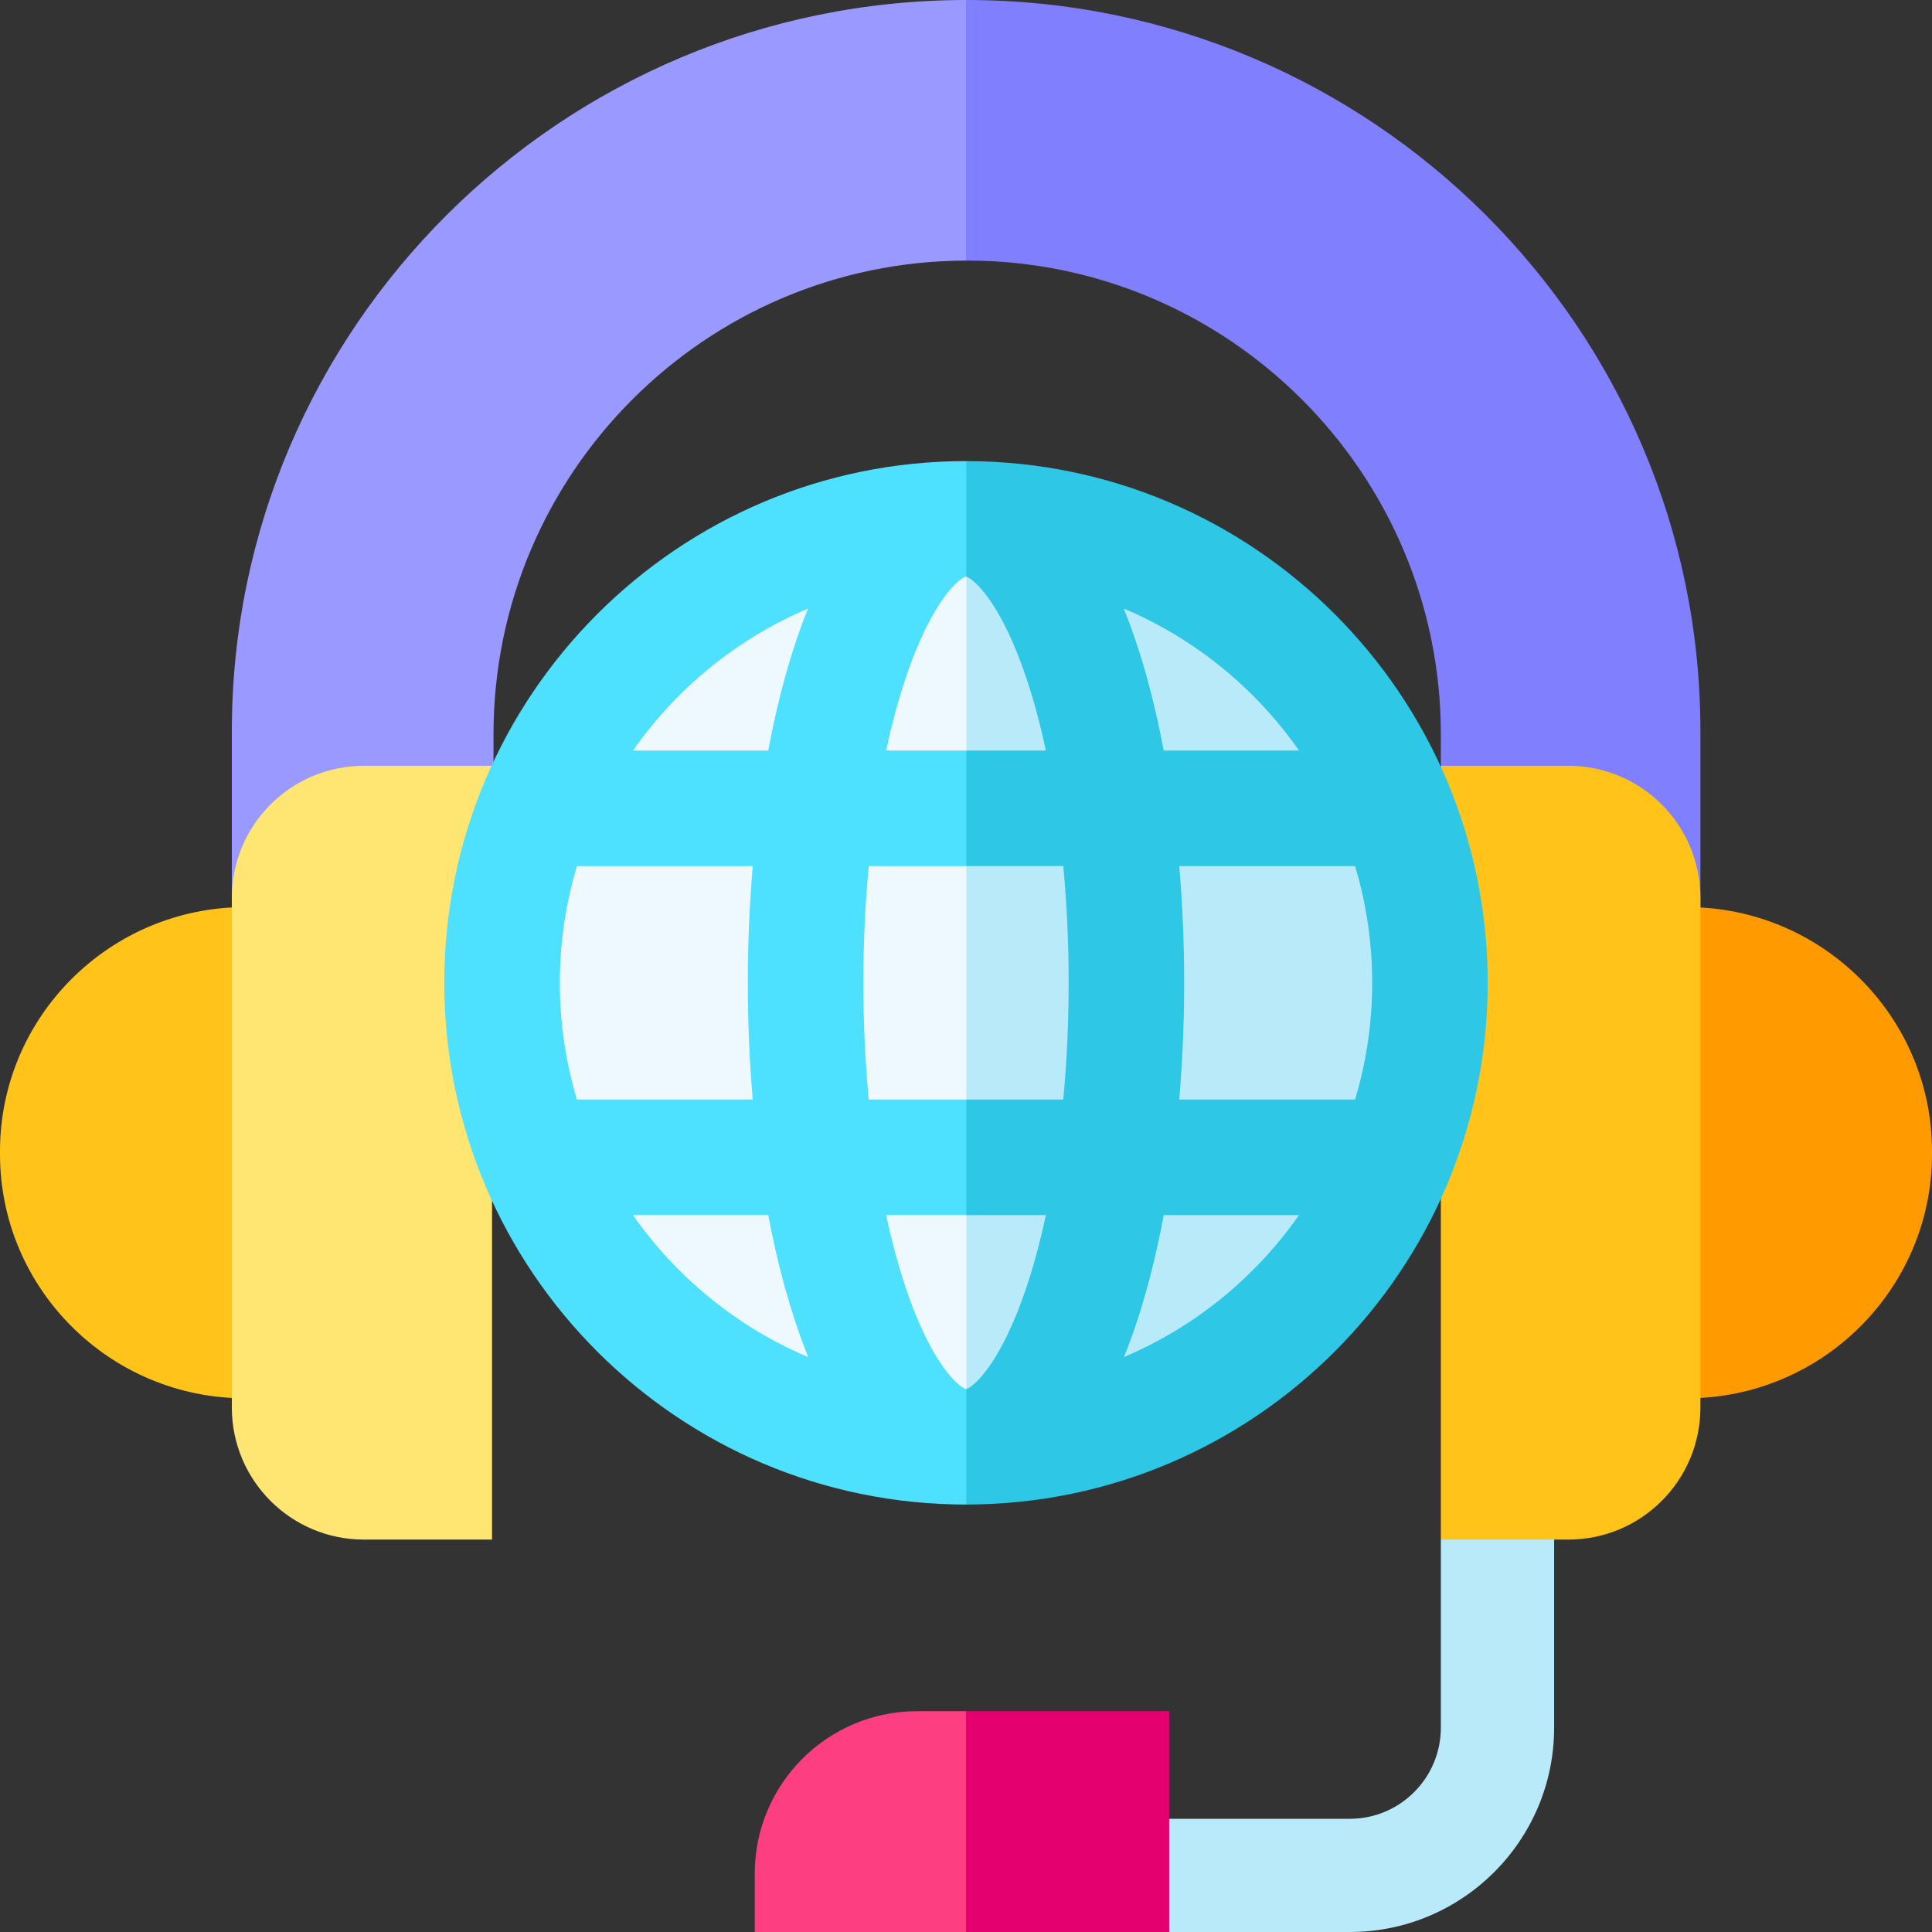
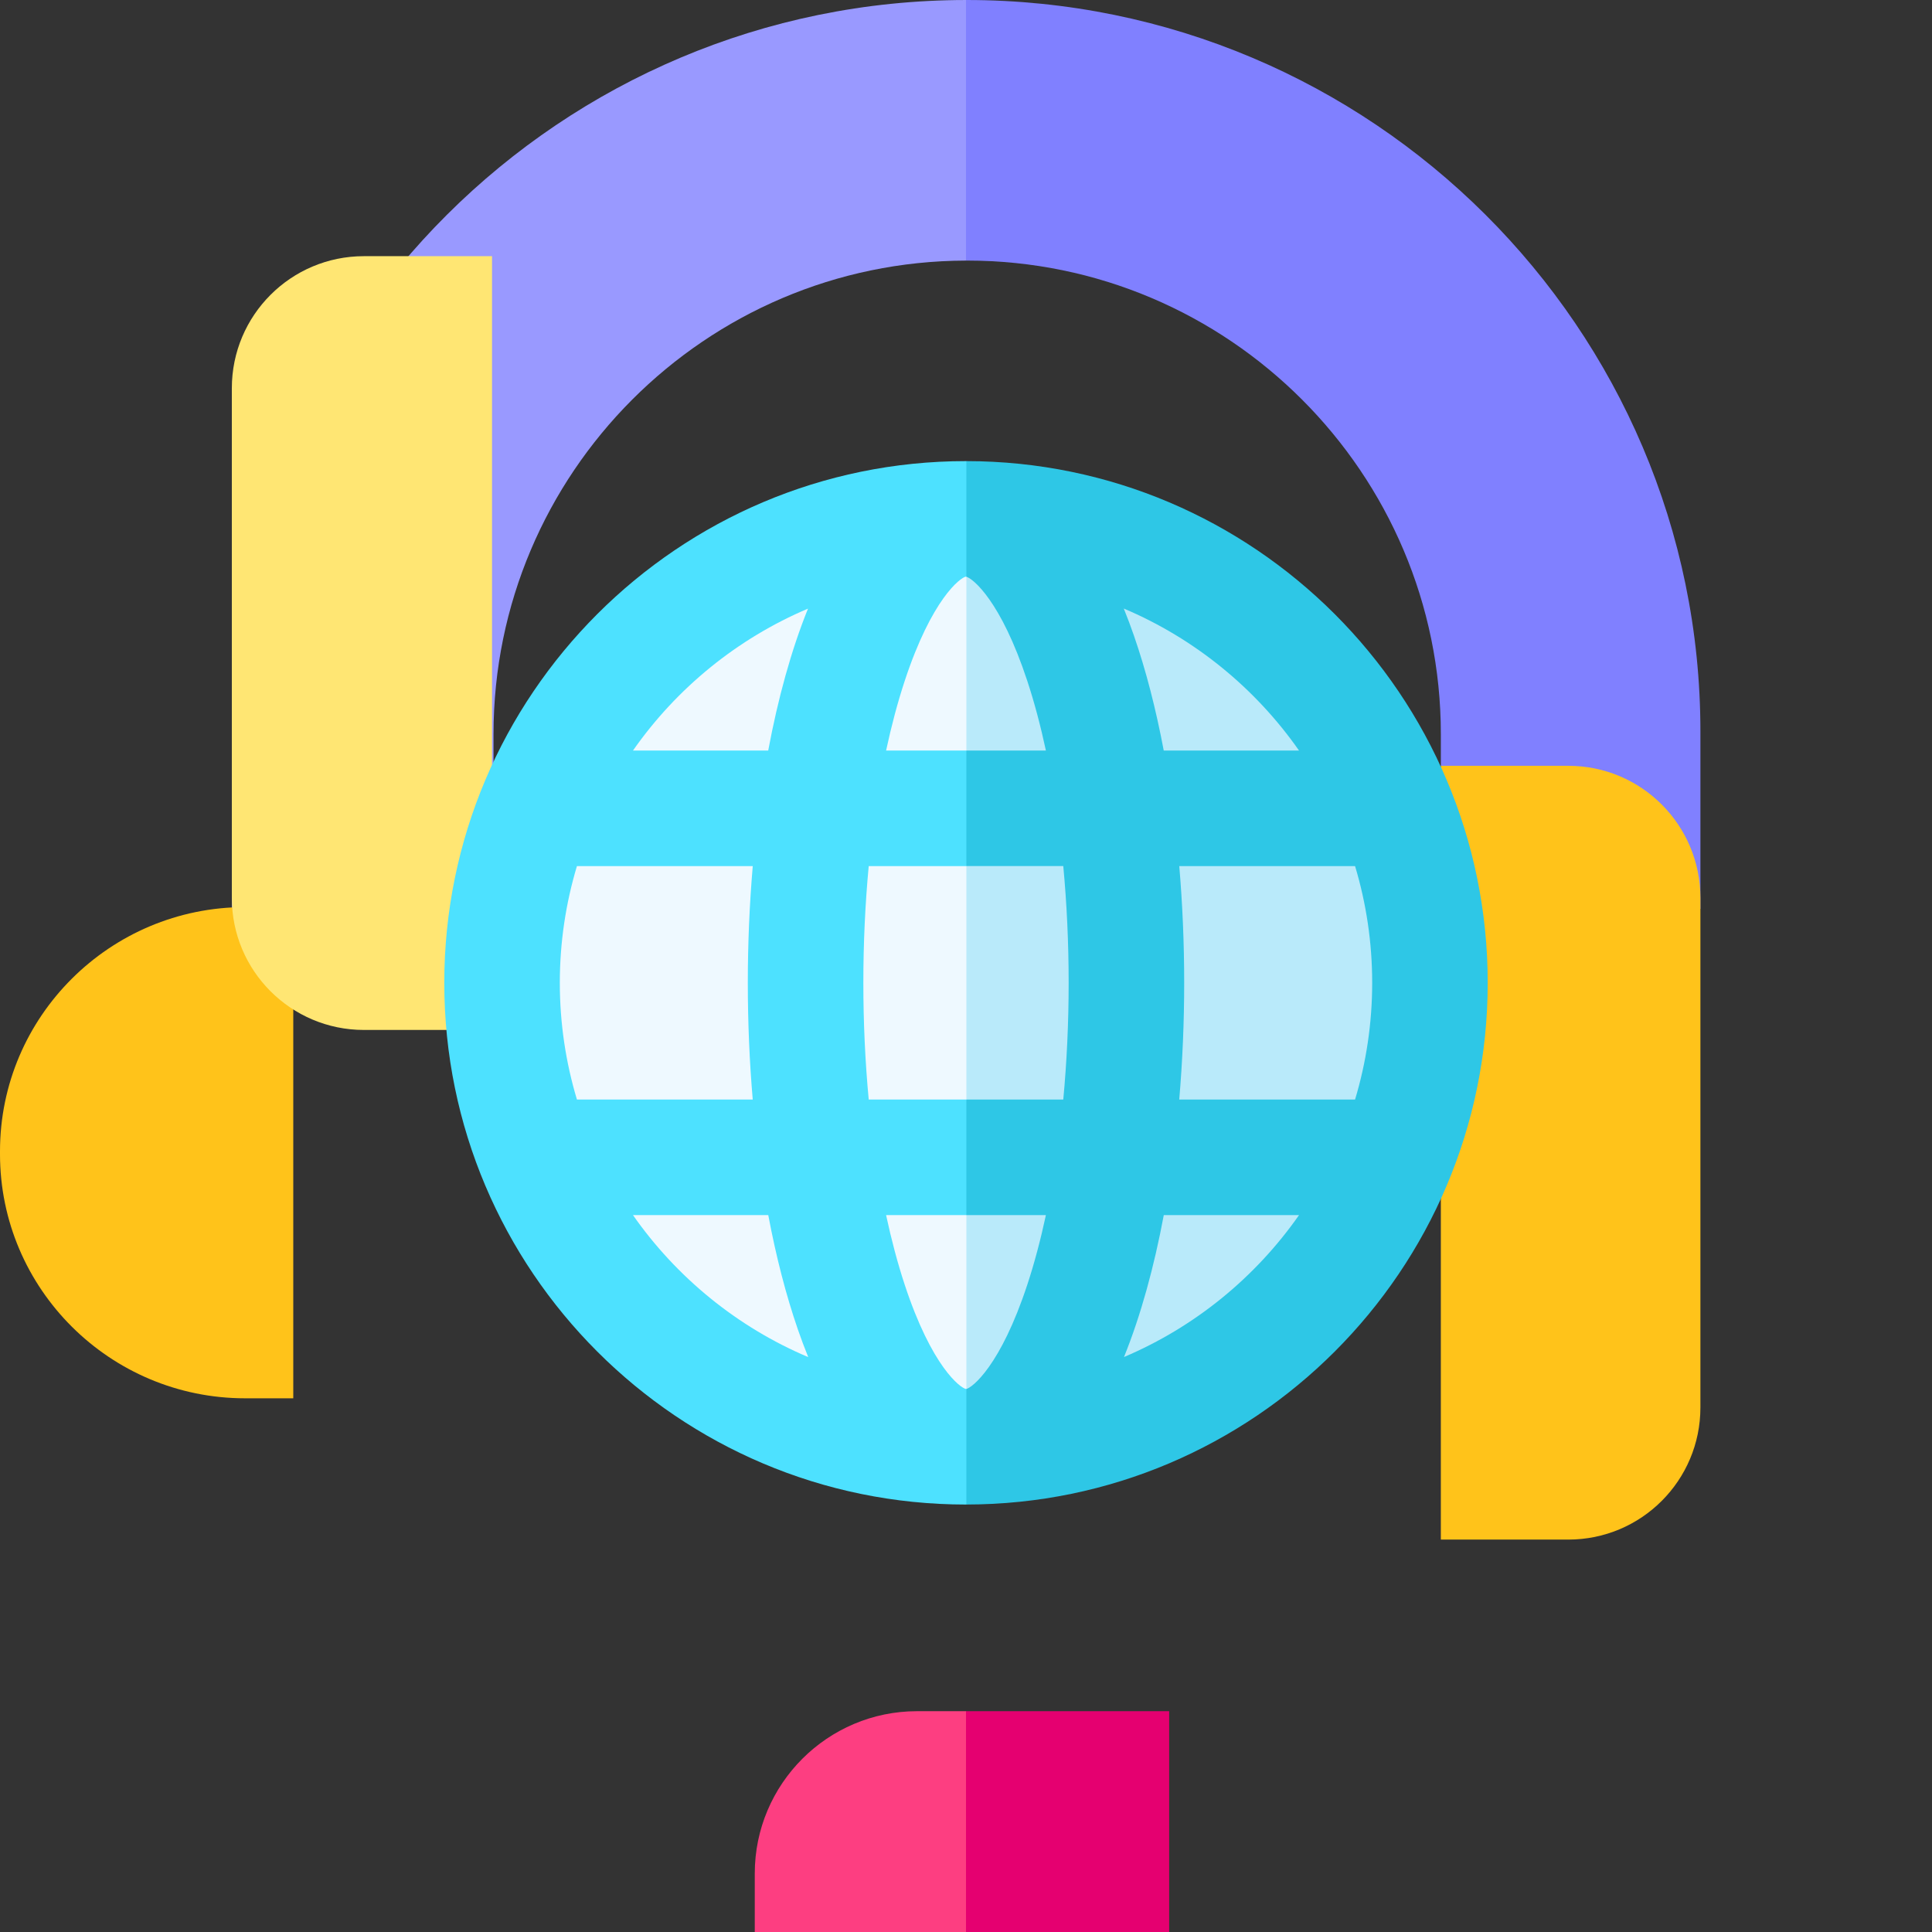
<svg xmlns="http://www.w3.org/2000/svg" id="Capa_1" height="512" viewBox="0 0 512 512" width="512">
  <rect x="0" y="0" width="512" height="512" fill="#333333" stroke="none" />
  <g>
    <g>
      <g>
        <g>
          <path d="m61.439 193.804v65.478l69.347-56.334v-8.391c0-69.105 56.144-125.341 125.214-125.497l23.452-34.694-23.452-34.364c-107.293.071-194.561 86.982-194.561 193.802z" fill="#99f" />
          <path d="m256.131 0c-.044 0-.087.002-.131.002v69.058c.096 0 .191-.004.287-.004 69.201 0 125.552 56.3 125.552 125.501v8.391l68.787 37.936v-47.08c0-106.864-87.25-193.804-194.495-193.804z" fill="#8080ff" />
-           <path d="m381.839 457.861c0 13.311-10.808 24.139-24.118 24.139h-52.113l4.236 30h47.877c29.853 0 54.14-24.287 54.14-54.139v-53.01l-30.021 3.156v49.854z" fill="#b9eafa" />
          <g>
            <path d="m77.719 370.563h-12.771c-35.812 0-64.948-29.022-64.948-64.696v-.78c0-35.674 29.136-64.697 64.948-64.697h12.771z" fill="#ffc31a" />
          </g>
          <g>
-             <path d="m434.281 240.39h12.771c35.813 0 64.948 29.023 64.948 64.697v.78c0 35.674-29.136 64.696-64.948 64.696h-12.771z" fill="#ff9b00" />
-           </g>
+             </g>
          <g>
            <g>
-               <path d="m61.439 237.948v135.059c0 19.33 15.67 35 35 35h33.954v-205.059h-33.954c-19.33 0-35 15.67-35 35z" fill="#ffe673" />
+               <path d="m61.439 237.948c0 19.33 15.67 35 35 35h33.954v-205.059h-33.954c-19.33 0-35 15.67-35 35z" fill="#ffe673" />
              <path d="m415.626 202.948h-33.787v205.059h33.787c19.33 0 35-15.67 35-35v-135.059c0-19.33-15.67-35-35-35z" fill="#ffc31a" />
            </g>
          </g>
          <g>
            <path d="m200.021 496.486v15.514h55.979l16.828-29.258-16.828-29.259h-12.977c-23.711 0-43.002 19.291-43.002 43.003z" fill="#fd3e81" />
            <path d="m256 453.483h53.844v58.517h-53.844z" fill="#e50070" />
          </g>
        </g>
      </g>
    </g>
    <g>
      <g>
        <path d="m255.698 138.171c-67.365 0-121.975 54.61-121.975 121.975s54.61 121.975 121.975 121.975c.135 0 .268-.005.403-.005l17.066-122.855-17.066-121.084c-.135-.001-.269-.006-.403-.006z" fill="#eef9ff" />
        <path d="m377.673 260.146c0-67.23-54.393-121.752-121.572-121.97v243.94c67.179-.218 121.572-54.74 121.572-121.97z" fill="#b9eafa" />
      </g>
      <path d="m256.043 368.102c-.007 0-.013 0-.02 0-1.518-.245-9.107-5.892-16.273-27.652-1.872-5.686-3.514-11.872-4.927-18.437h21.277l13.802-12.934-13.802-17.683h-25.88c-.933-9.95-1.424-20.333-1.424-30.938s.492-20.988 1.424-30.938h25.88l13.802-14.7-13.802-15.917h-21.277c1.413-6.565 3.055-12.751 4.927-18.437 7.164-21.755 14.751-27.404 16.206-27.651h.02c.037.006.08.018.124.03l13.802-14.674-13.802-15.973c-.034 0-.067-.001-.101-.001-76.238 0-138.261 62.024-138.261 138.261 0 76.238 62.024 138.261 138.261 138.261.034 0 .067-.001.101-.001l13.802-16.597-13.802-14.034c-.018.005-.04.012-.057.015zm-41.912-206.811c-4.474 11.071-7.977 23.881-10.546 37.612h-35.841c11.554-16.515 27.613-29.656 46.387-37.612zm-61.237 130.105c-2.947-9.803-4.538-20.187-4.538-30.938 0-10.75 1.591-21.135 4.538-30.938h46.595c-.877 10.246-1.31 20.652-1.31 30.938 0 10.544.446 20.911 1.303 30.938zm14.85 30.617h35.854c2.071 10.998 4.708 21.232 7.874 30.388.822 2.379 1.73 4.809 2.718 7.249-18.799-7.953-34.88-21.104-46.446-37.637z" fill="#4de1ff" />
      <path d="m394.261 260.458c0-76.204-61.969-138.205-138.161-138.26v30.646c1.764.501 9.157 6.388 16.149 27.621 1.872 5.686 3.514 11.872 4.927 18.437h-21.076v30.617h25.679c.933 9.95 1.424 20.333 1.424 30.938s-.492 20.988-1.424 30.938h-25.679v30.617h21.076c-1.413 6.565-3.055 12.751-4.927 18.437-7.08 21.502-14.57 27.266-16.149 27.637v30.631c76.192-.054 138.161-62.055 138.161-138.259zm-35.155-30.938c2.947 9.803 4.538 20.188 4.538 30.938 0 10.751-1.591 21.135-4.538 30.938h-46.595c.876-10.245 1.31-20.652 1.31-30.938 0-10.544-.446-20.911-1.303-30.938zm-14.85-30.617h-35.853c-2.071-10.998-4.708-21.232-7.874-30.388-.822-2.379-1.73-4.809-2.718-7.249 18.798 7.954 34.879 21.105 46.445 37.637zm-46.387 160.723c4.474-11.071 7.977-23.881 10.546-37.613h35.841c-11.553 16.516-27.613 29.657-46.387 37.613z" fill="#2ec7e6" />
    </g>
  </g>
</svg>